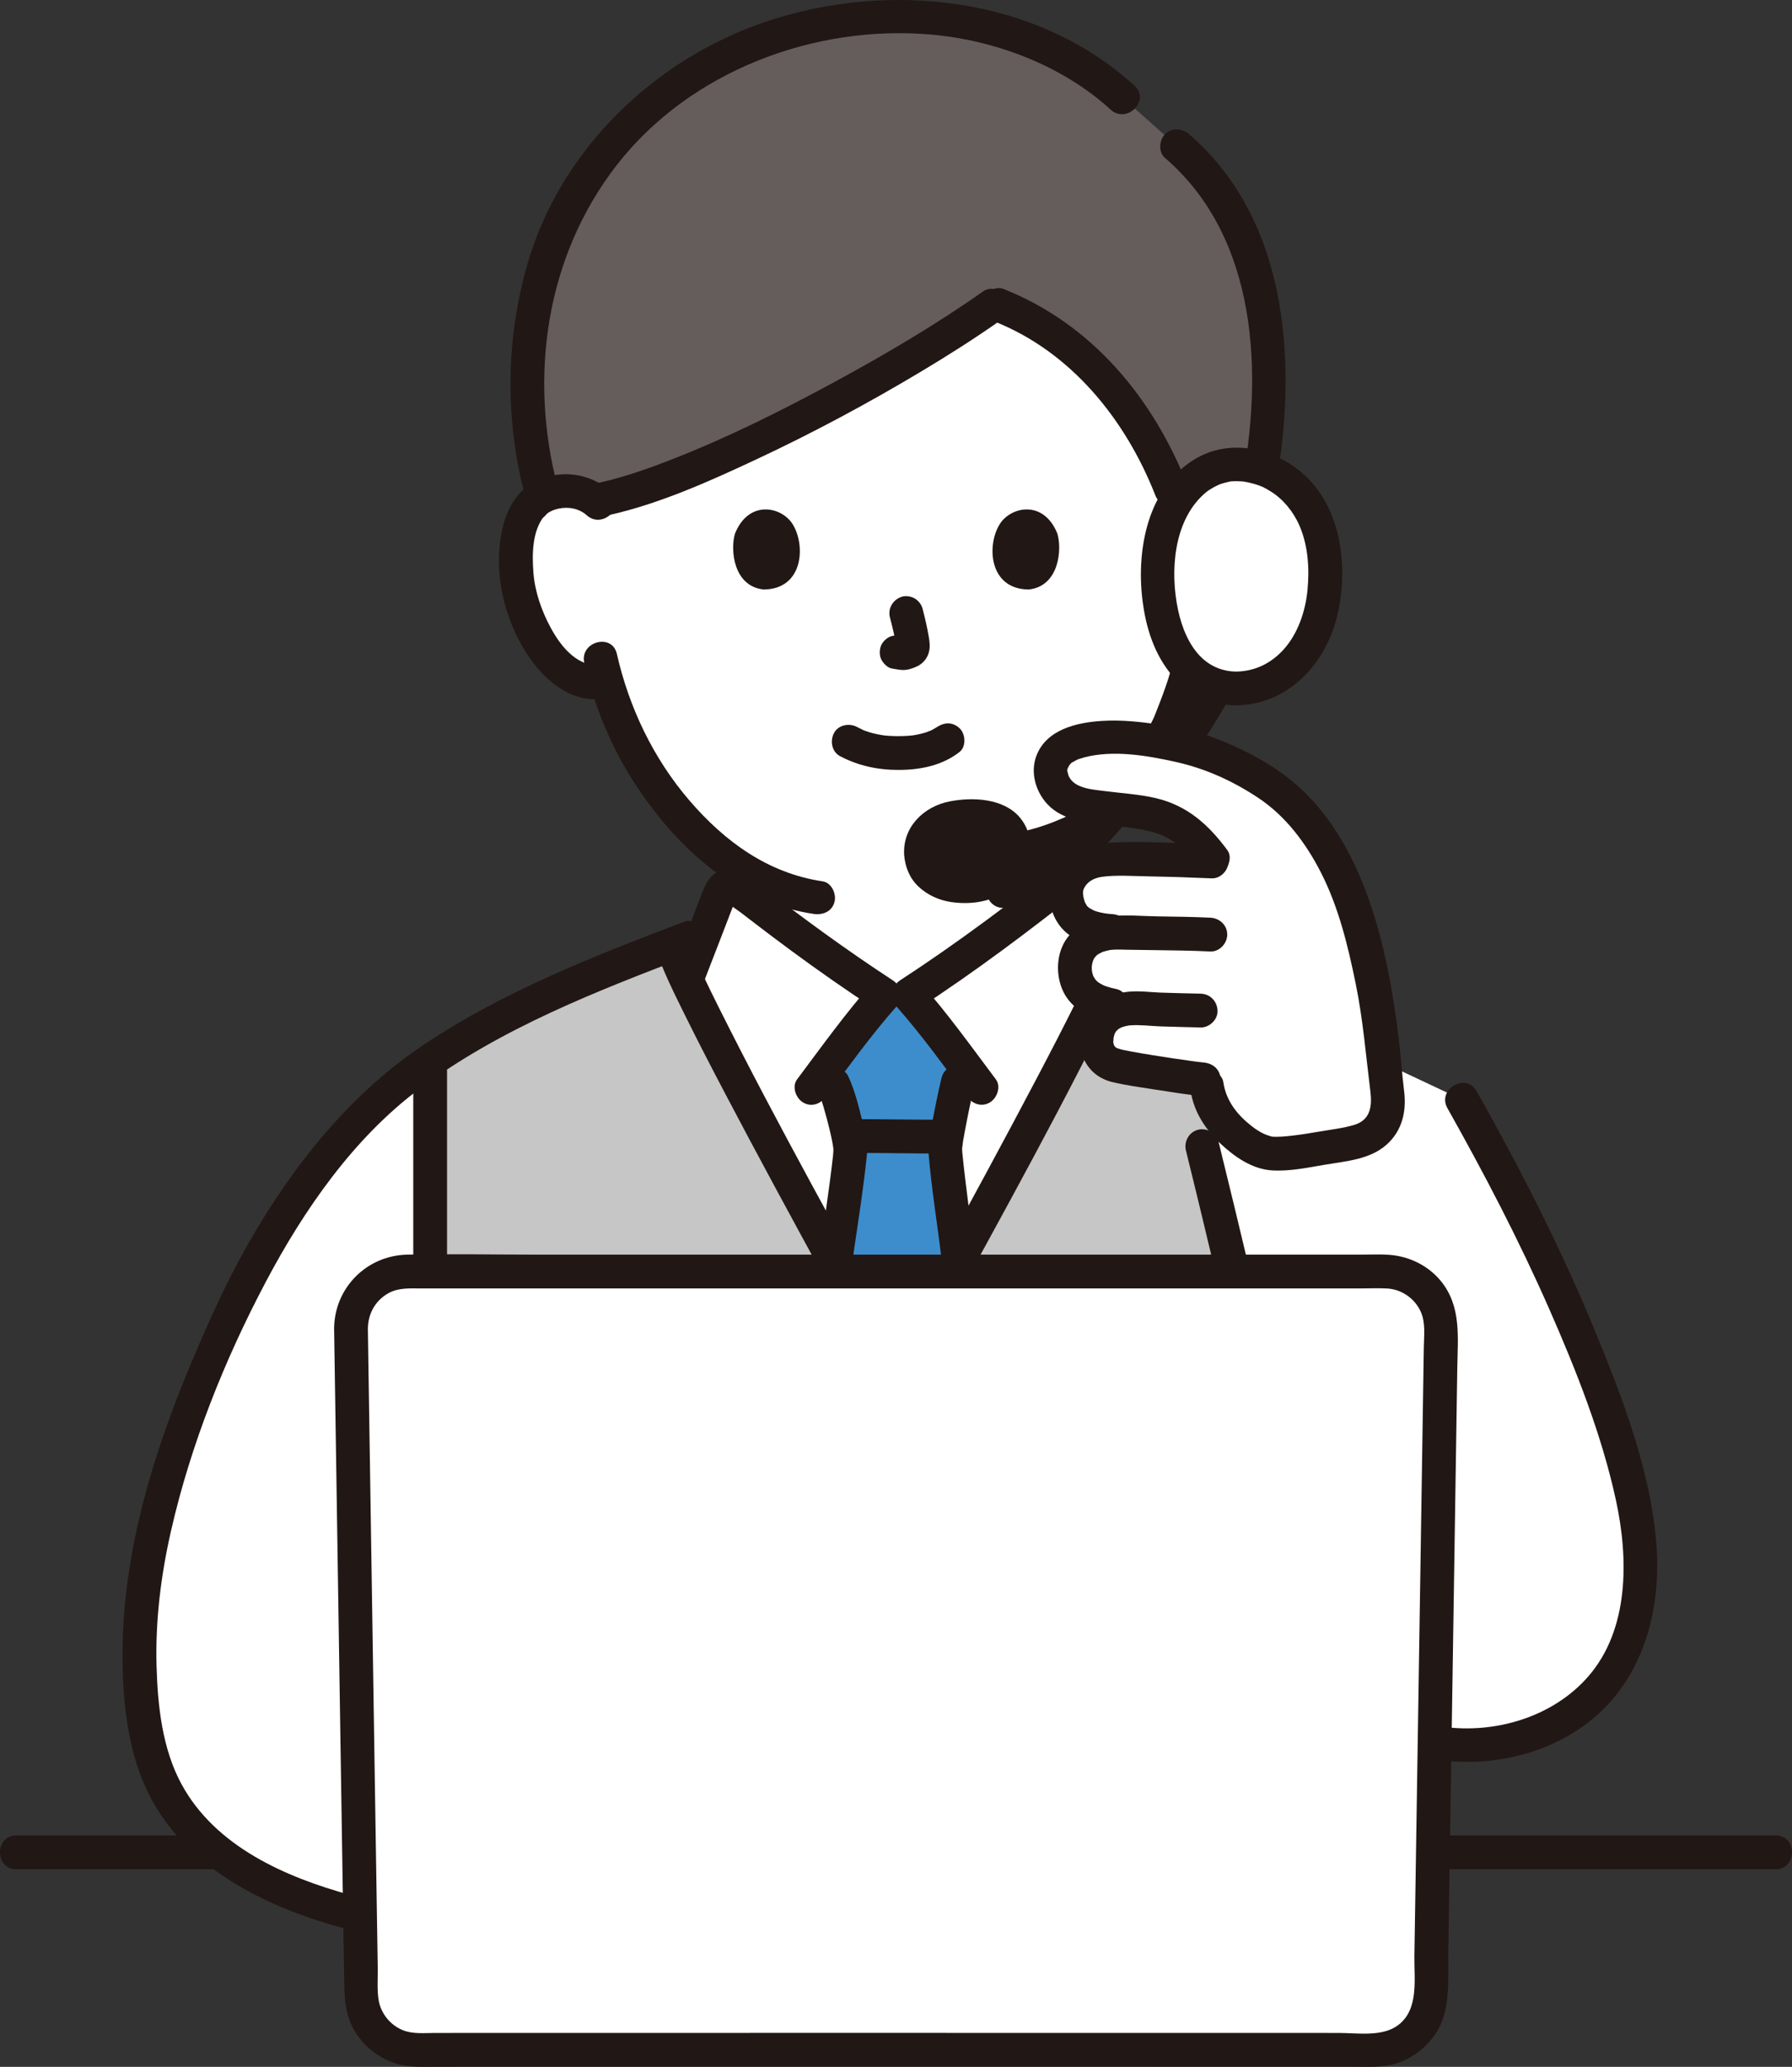
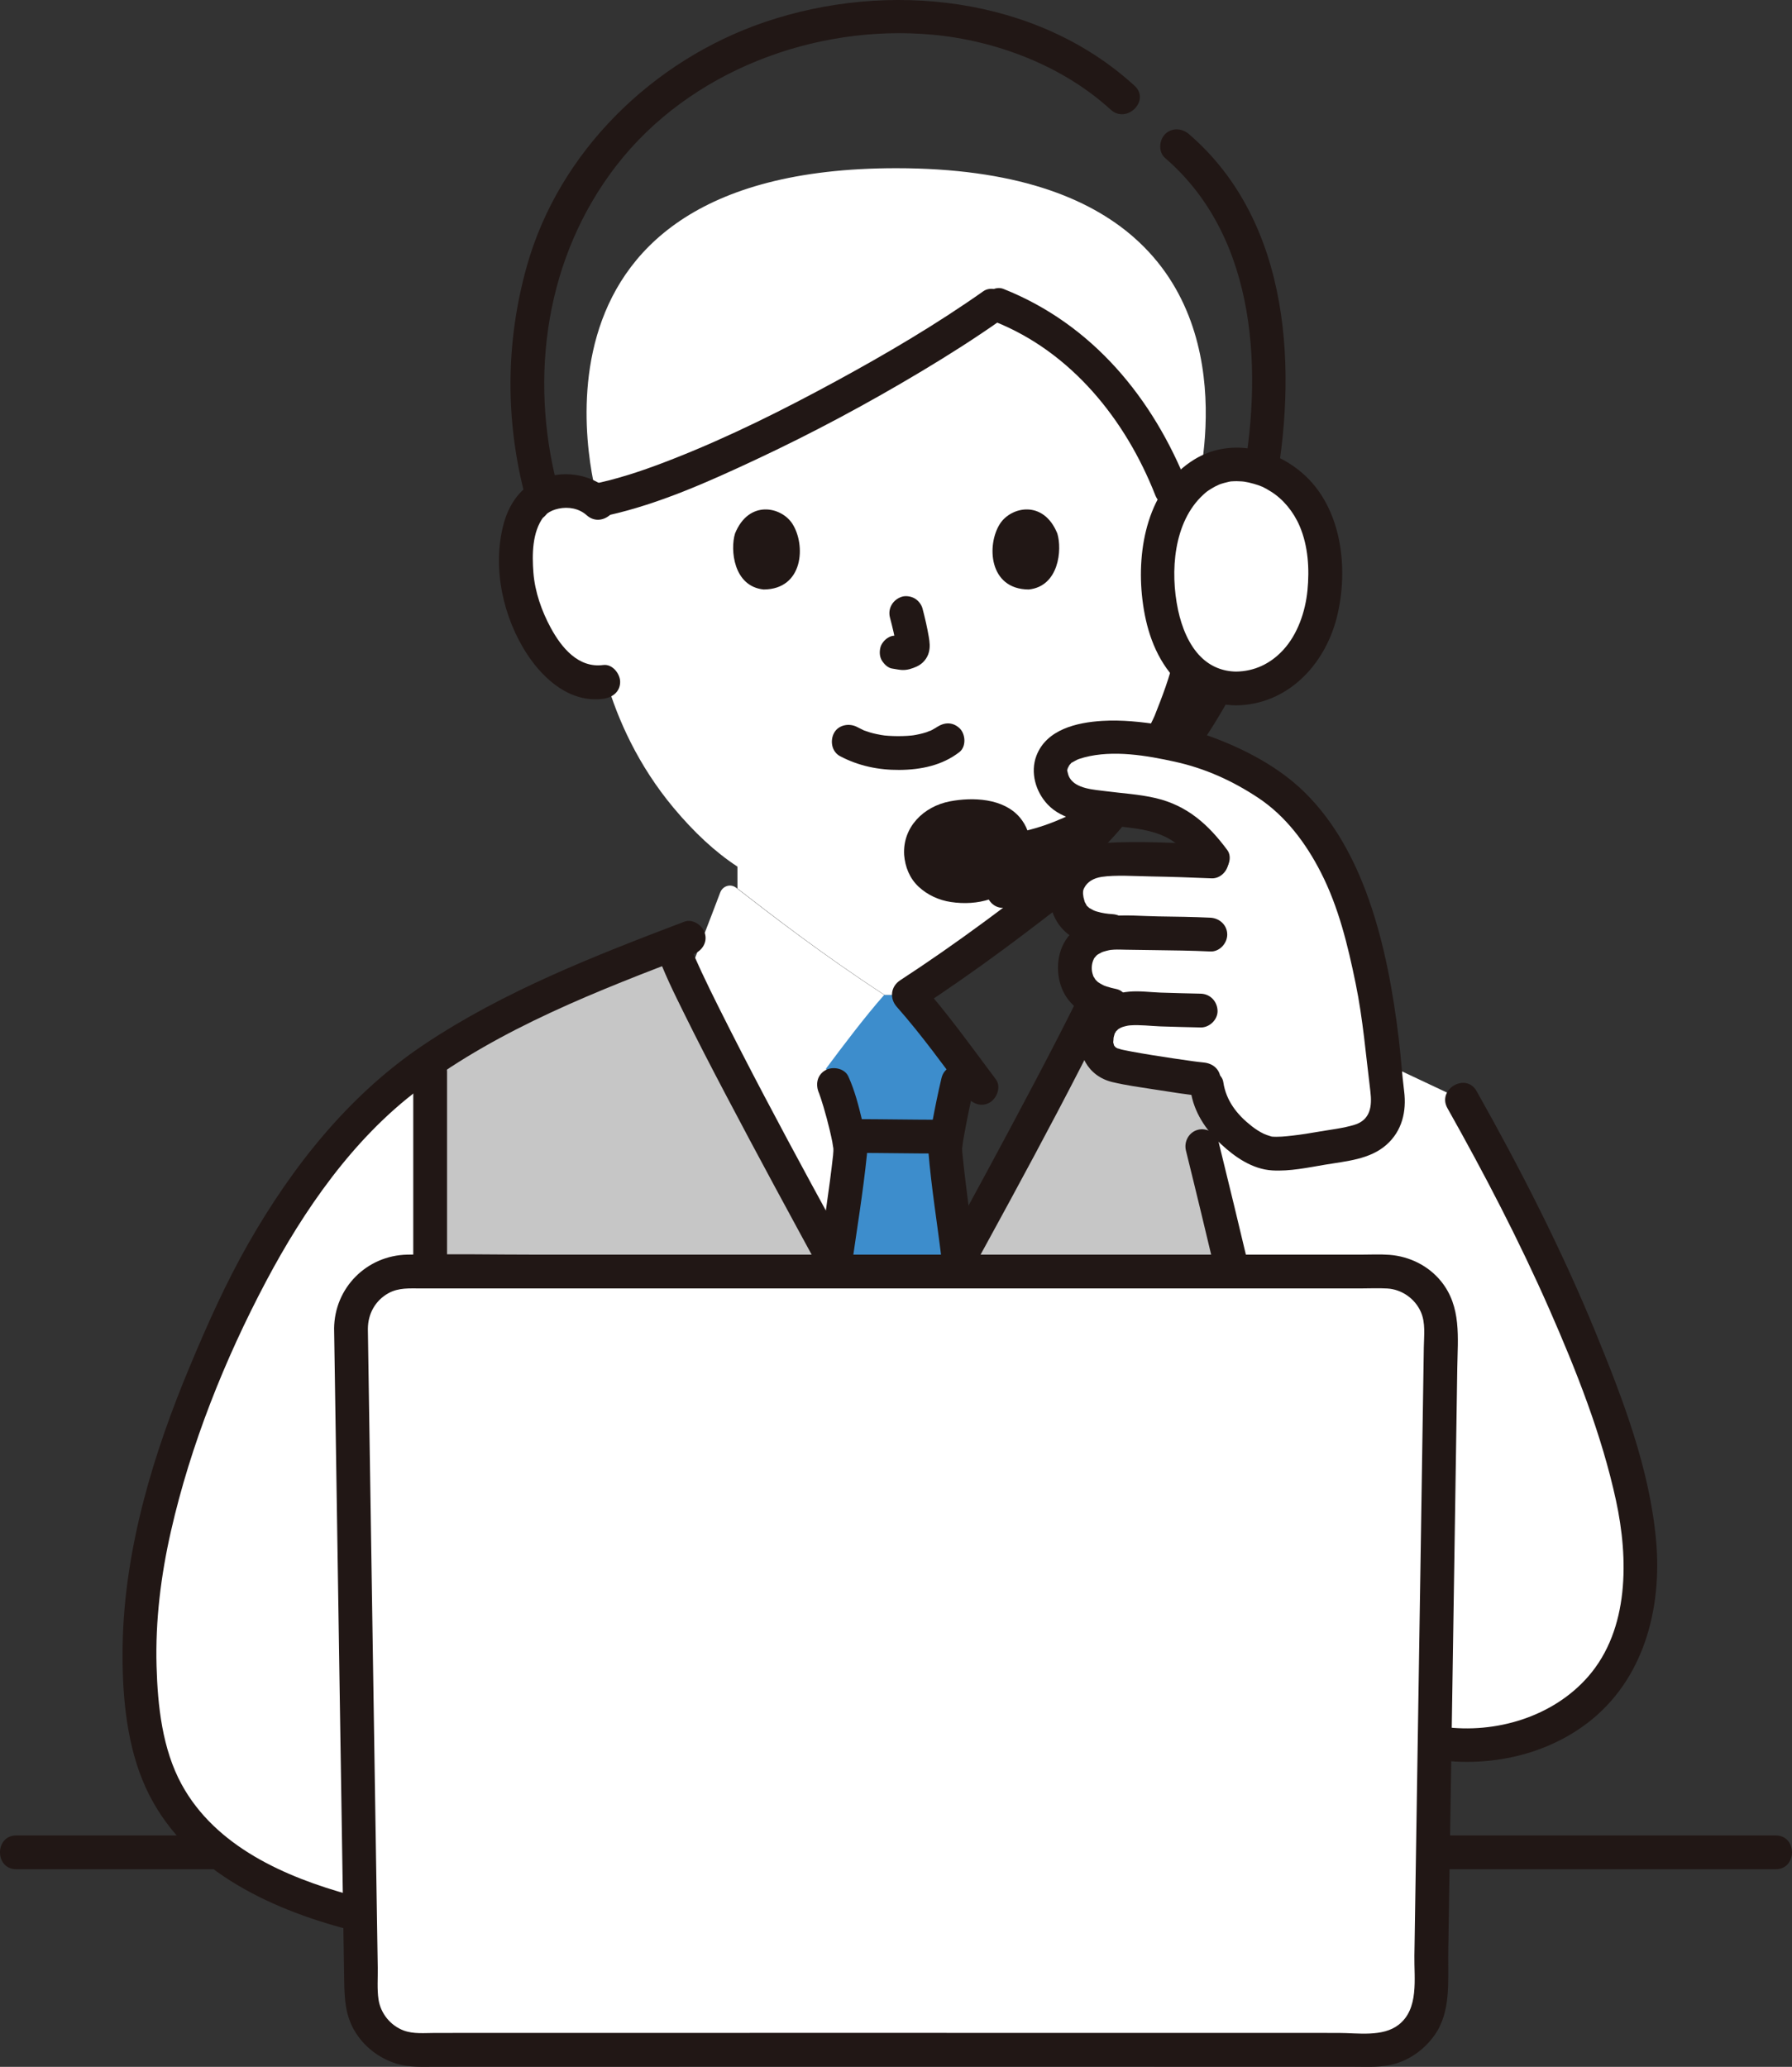
<svg xmlns="http://www.w3.org/2000/svg" id="b" width="254.637" height="293.625" viewBox="0 0 254.637 293.625">
  <rect x="0" y="0" width="254.637" height="293.625" fill="#333333" stroke="none" />
  <defs>
    <style>.d{fill:none;}.d,.e,.f,.g,.h,.i{stroke-width:0px;}.e{fill:#211715;}.f{fill:#645d5c;}.g{fill:#fff;}.h{fill:#3d8dcc;}.i{fill:#c6c6c6;}</style>
  </defs>
  <g id="c">
-     <path class="g" d="M126.615,193.93c-8.376-15.436-23.402-42.602-29.088-54.82h.07s3.701-9.531,4.739-12.307c.355-.949,1.476-1.298,2.265-.687,4.798,3.719,12.191,9.454,21.045,15.221h3.479c8.853-5.768,16.247-11.502,21.045-15.221.789-.612,1.911-.263,2.265.687.985,2.636,4.372,11.362,4.711,12.236-5.664,12.186-20.732,39.426-29.124,54.891" />
+     <path class="g" d="M126.615,193.93c-8.376-15.436-23.402-42.602-29.088-54.82h.07s3.701-9.531,4.739-12.307c.355-.949,1.476-1.298,2.265-.687,4.798,3.719,12.191,9.454,21.045,15.221h3.479" />
    <path class="e" d="M2.318,265.552c2.581,0,5.162,0,7.742,0,6.2,0,12.401,0,18.601,0,8.904,0,17.809,0,26.713,0,10.754,0,21.509,0,32.263,0,11.776,0,23.552,0,35.328,0,11.883,0,23.765,0,35.648,0,11.072,0,22.145,0,33.217,0,9.434,0,18.868,0,28.303,0,6.945,0,13.889,0,20.834,0,3.538,0,7.076,0,10.615,0,.245,0,.49,0,.735,0,3.089,0,3.094-4.8,0-4.8-2.585,0-5.17,0-7.755,0-6.204,0-12.407,0-18.611,0-8.907,0-17.814,0-26.721,0-10.756,0-21.512,0-32.268,0-11.777,0-23.554,0-35.33,0-11.882,0-23.765,0-35.647,0-11.071,0-22.142,0-33.213,0-9.432,0-18.864,0-28.296,0-6.941,0-13.883,0-20.824,0-3.534,0-7.068,0-10.602,0-.244,0-.488,0-.732,0-3.089,0-3.094,4.8,0,4.8h0Z" />
    <path class="g" d="M195.725,150.561c-10.923-7.186-23.995-12.085-36.635-16.497-.286.96-.515,1.709-.592,1.905-4.063,9.921-21.278,41.012-30.475,57.961h-1.408c-5.338-9.837-13.377-24.438-19.978-36.899-4.772-9.009-8.793-16.899-10.498-21.062-.08-.202-.361-.901-.715-1.781-12.603,4.828-25.625,10.193-36.513,18.049-10.416,7.515-19.702,21.027-25.141,32.5-9.084,19.164-17.367,41.936-12.52,63.353,3.052,13.485,15.255,19.984,27.885,23.434,0,0,85.347,0,130.083,0v-40.415c6.023,7.915,14.39,14.489,24.162,16.345,9.772,1.856,20.907-1.857,26.033-10.381,5.115-8.506,4.207-19.261,1.451-28.797-4.879-16.882-12.879-33.882-23.116-52.055" />
    <path class="i" d="M61.121,161.654c0-.084,0-.169,0-.253,0-3.533,0-7.124-.001-10.705,10.428-7.037,22.57-12.014,34.344-16.523.17.465.28.764.28.764.113.309.247.654.396,1.032.308.751.691,1.624,1.141,2.603,5.485,11.946,20.834,39.692,29.335,55.358h1.408c9.198-16.949,26.412-48.04,30.475-57.961.132-.335.252-.644.35-.927,0,0,.134-.354.328-.867,0,0,.009-.025.027-.072,4.502,1.572,9.057,3.207,13.55,4.985-.512,1.352-.893,2.825-1.258,4.96-.805,4.708-.696,10.212,1.826,14.711.242.431.572.966,1.021,1.487-1.736,1.276-3.505,2.578-3.505,2.578,1.518,6.124,3.009,12.361,4.385,18.134,0,0,0,8.26,0,16.389,0,2.592,0,5.171,0,7.464H61.123s0-20.357-.002-43.157Z" />
    <path class="e" d="M168.52,163.461c1.495,6.036,2.943,12.084,4.385,18.134.301,1.261,1.734,2.011,2.952,1.676,1.289-.354,1.978-1.687,1.676-2.952-1.442-6.049-2.89-12.097-4.385-18.134-.312-1.258-1.726-2.013-2.952-1.676-1.28.352-1.989,1.69-1.676,2.952h0Z" />
    <path class="h" d="M118.4,153.977c-.154-.321-.537-1.12-1.036-2.153,2.309-3.101,5.645-7.522,8.283-10.487h3.479c2.409,2.708,5.401,6.63,7.66,9.652-.4,1.628-.687,2.81-.687,2.81-.54,2.225-1.807,8.504-1.807,9.452,0,.319.848,6.907,1.873,15.389l.027.297c-3.007,5.522-5.844,10.709-8.169,14.993h-1.408c-2.263-4.169-5.01-9.195-7.929-14.551,1.237-8.771,2.166-15.418,2.155-15.963-.033-1.696-1.652-7.788-2.368-9.286,0,0-.026-.053-.073-.153Z" />
    <path class="g" d="M161.192,33.788c-6.56-5.793-17.113-9.893-33.848-9.893-57.026,0-42.28,47.608-42.28,47.608-1.365-1.312-3.204-1.805-4.778-1.749-3.425.121-4.882,1.973-5.51,3.061-1.872,3.247-1.793,9.229-.536,12.931.89,2.621,2.348,6.632,5.862,9.507,1.558,1.275,3.906,2.082,6.079,1.524,1.592,5.407,4.474,11.934,9.537,17.993,2.88,3.447,5.866,6.246,9.071,8.347.004,1.804.004,3.109.004,3.109,4.763,3.692,12.103,9.385,20.891,15.11h3.453c8.789-5.726,16.128-11.419,20.891-15.11v-3.189c8.618-6.082,15.178-17.507,16.468-21.007.488-1.016,1.286-3.11,1.932-5.246l.539.091c2.038.344,4.169-.436,5.618-1.621,3.514-2.876,4.972-6.886,5.862-9.507,1.257-3.702,1.336-9.684-.536-12.931-.627-1.088-2.084-2.94-5.51-3.061-1.574-.055-3.413.437-4.778,1.749,0,0,7.361-23.767-8.432-37.715Z" />
-     <path class="f" d="M78.19,35.394c2.44-6.454,7.452-15.056,15.292-21.274,9.115-7.23,19.931-11.265,33.392-11.756,11.8-.431,24.768,4.228,32.647,11.519l7.736,6.87c6.982,5.939,10.948,14.884,12.296,23.289,1.27,7.917.962,15.58-.464,23.666-1.428-.597-2.891-.87-4.239-.87-2.79,0-5.711,1.471-7.801,4.404-4.504-12.536-12.906-23.342-25.676-28.1-14.701,10.483-43.371,25.553-56.751,27.976-1.304-1.024-2.926-1.414-4.335-1.364-1.334.047-2.369.357-3.174.779-2.832-10.337-3.19-19.483-.113-31.432.287-1.116.684-2.365,1.191-3.707Z" />
    <path class="e" d="M161.218,12.186C147.243-.603,126.099-2.802,108.634,3.148c-15.878,5.409-29.24,18.402-33.798,34.751-2.995,10.745-3.05,21.756-.238,32.53.779,2.986,5.411,1.72,4.629-1.276-4.1-15.709-1.658-32.721,8.388-45.671,10.374-13.373,28.141-20.071,44.827-18.559,9.113.826,18.582,4.435,25.382,10.657,2.275,2.082,5.679-1.303,3.394-3.394h0Z" />
    <path class="e" d="M181.014,70.447c3.425-17.569,2.531-38.809-12.061-51.39-.981-.846-2.43-.964-3.394,0-.865.865-.986,2.544,0,3.394,13.259,11.433,13.938,30.759,10.826,46.72-.248,1.271.359,2.59,1.676,2.952,1.177.323,2.703-.398,2.952-1.676h0Z" />
    <path class="e" d="M86.439,73.2c7.243-1.621,14.202-4.746,20.897-7.875,8.074-3.774,15.953-7.992,23.598-12.572,3.818-2.287,7.581-4.672,11.221-7.235,1.058-.745,1.555-2.098.861-3.284-.612-1.047-2.219-1.611-3.284-.861-6.7,4.719-13.792,8.894-20.989,12.804-7.418,4.03-15.015,7.831-22.874,10.931-3.486,1.375-7.044,2.644-10.706,3.463-3.013.674-1.738,5.303,1.276,4.629h0Z" />
    <path class="e" d="M86.761,69.806c-2.881-2.584-6.987-3.149-10.498-1.519-2.534,1.176-4.047,3.632-4.731,6.257-1.605,6.157-.047,13.239,3.438,18.497,2.376,3.586,6.152,6.841,10.75,6.233,1.285-.17,2.4-.981,2.4-2.4,0-1.165-1.106-2.571-2.4-2.4-3.536.468-5.924-2.453-7.461-5.282-1.298-2.39-2.255-5.127-2.465-7.846-.197-2.558-.182-5.769,1.442-7.917-.354.469.674-.6.457-.436.516-.389,1.045-.596,1.677-.733,1.402-.303,2.915-.032,3.997.939,2.294,2.057,5.699-1.326,3.394-3.394h0Z" />
    <path class="e" d="M141.309,45.674c10.912,4.33,18.623,13.931,22.838,24.641.474,1.205,1.607,2.046,2.952,1.676,1.148-.316,2.154-1.739,1.676-2.952-4.896-12.438-13.554-22.98-26.191-27.994-1.205-.478-2.636.523-2.952,1.676-.375,1.365.467,2.472,1.676,2.952h0Z" />
    <path class="e" d="M119.37,107.425c2.625,1.386,5.452,1.973,8.421,1.954,3.056-.02,6.103-.638,8.546-2.541.995-.775.875-2.591,0-3.394-1.055-.969-2.332-.827-3.394,0,.741-.577.218-.172.027-.05-.166.107-.338.205-.513.297-.091.048-.184.09-.275.137-.191.098-.395.066.145-.053-.236.052-.476.183-.708.257-.647.208-1.31.347-1.98.452.362-.057.082-.013-.124.008-.194.019-.389.035-.584.048-.469.03-.938.042-1.408.039-.421-.003-.841-.017-1.26-.045-.193-.013-.385-.029-.577-.048-.072-.007-.775-.126-.214-.021-.624-.116-1.241-.229-1.85-.411-.259-.078-.512-.171-.768-.258-.592-.202.413.206-.122-.046-.317-.15-.63-.306-.94-.469-1.11-.586-2.66-.318-3.284.861-.586,1.109-.324,2.658.861,3.284h0Z" />
    <path class="e" d="M126.46,87.732c.362,1.379.709,2.78.916,4.192l-.086-.638c.025.194.035.384.016.579l.086-.638c-.014.09-.033.174-.064.26l.242-.573c-.027.061-.055.112-.092.167l.375-.486c-.043.052-.084.093-.137.135l.486-.375c-.106.068-.218.123-.332.176l.573-.242c-.183.076-.364.132-.56.163l.638-.086c-.177.021-.349.02-.525,0l.638.086c-.198-.028-.392-.076-.591-.102-.319-.1-.638-.114-.957-.043-.319.014-.617.109-.892.285-.498.291-.973.862-1.103,1.434-.14.614-.11,1.304.242,1.849.312.484.835,1.022,1.434,1.103.473.064.932.183,1.414.205.75.033,1.443-.199,2.111-.506.831-.382,1.482-1.144,1.703-2.038.188-.76.108-1.406-.02-2.168-.228-1.351-.54-2.689-.888-4.014-.152-.579-.588-1.133-1.103-1.434s-1.273-.429-1.849-.242c-1.25.404-2.018,1.651-1.676,2.952h0Z" />
    <path class="e" d="M104.445,75.792c-.7,2.275-.244,7.509,4.067,7.954,5.697-.034,6-6.362,4.082-9.337-1.57-2.436-6.187-3.449-8.149,1.383Z" />
    <path class="e" d="M150.242,75.792c.7,2.275.244,7.509-4.066,7.954-5.697-.034-6-6.362-4.083-9.337,1.57-2.436,6.187-3.449,8.149,1.383Z" />
    <path class="e" d="M171.321,73.2c1.086-.974,2.591-1.239,3.997-.939.591.126,1.076.314,1.564.657.096.067.142.107.386.343.039.038.5.588.183.168,1.624,2.147,1.639,5.359,1.442,7.917-.21,2.72-1.168,5.455-2.465,7.846-1.533,2.828-3.927,5.749-7.461,5.282-1.287-.17-2.4,1.225-2.4,2.4,0,1.438,1.109,2.229,2.4,2.4,7.543.998,12.215-7.375,13.983-13.493,1.539-5.327,1.536-13.583-3.646-17.007-3.502-2.314-8.33-1.702-11.378,1.032-2.304,2.067,1.099,5.452,3.394,3.394h0Z" />
    <path class="e" d="M166.913,93.042c-.631,3.061-1.837,6.094-2.86,8.685-.113.285.241-.501-.036.074-.07.145-.134.293-.203.438-.213.449-.437.893-.669,1.333-.521.99-1.079,1.96-1.66,2.916-3.047,5.007-6.764,9.737-11.318,13.46-2.472,2.021-5.251,3.612-8.335,4.327-3.008.698-1.735,5.327,1.276,4.629,6.47-1.5,11.86-6.215,16.083-11.131,3.495-4.069,6.753-8.641,8.97-13.55.155-.343.301-.69.444-1.037.042-.101.25-.599.108-.272-.159.368.048-.096.085-.18.136-.308.266-.619.394-.93.154-.375.303-.751.447-1.13.781-2.068,1.456-4.191,1.903-6.357.261-1.268-.369-2.593-1.676-2.952-1.188-.326-2.689.401-2.952,1.676h0Z" />
-     <path class="e" d="M83.025,94.168c1.415,6.235,3.944,12.284,7.486,17.613,3.834,5.767,8.867,11.167,14.961,14.573,3.146,1.759,6.585,2.953,10.149,3.482,1.281.19,2.58-.32,2.952-1.676.311-1.131-.386-2.761-1.676-2.952-7.763-1.152-13.895-5.633-18.923-11.474-5.127-5.957-8.586-13.197-10.321-20.841-.683-3.011-5.312-1.737-4.629,1.276h0Z" />
    <path class="e" d="M133.774,159.077c-4.176-.002-8.352-.087-12.528-.089-1.255,0-2.458,1.104-2.4,2.4s1.055,2.399,2.4,2.4c4.176.002,8.352.087,12.528.089,1.255,0,2.458-1.104,2.4-2.4s-1.055-2.4-2.4-2.4h0Z" />
    <path class="e" d="M138.564,178.64c-.601-4.974-1.328-9.945-1.828-14.93-.032-.32-.024-.588-.007-.909-.041.741.079-.456.113-.655.084-.49.173-.979.265-1.467.392-2.088.809-4.175,1.305-6.242.72-3.002-3.907-4.283-4.629-1.276-.495,2.066-.912,4.154-1.305,6.242-.254,1.35-.667,2.823-.555,4.202.406,5.02,1.235,10.036,1.84,15.035.156,1.287.992,2.4,2.4,2.4,1.176,0,2.557-1.104,2.4-2.4h0Z" />
    <path class="e" d="M116.4,155.341c.208.455-.197-.562.011.042.072.208.149.415.219.624.141.421.272.846.398,1.271.32,1.08.61,2.169.871,3.265.133.559.26,1.121.37,1.685.038.194.184,1.256.135.708.037.415.018.775-.027,1.188-.537,4.849-1.335,9.863-2.043,14.88-.181,1.282.313,2.578,1.676,2.952,1.124.309,2.77-.385,2.952-1.676.764-5.416,1.671-10.841,2.229-16.284.161-1.569-.303-3.213-.664-4.729-.511-2.145-1.063-4.337-1.983-6.349-.539-1.179-2.245-1.469-3.284-.861-1.211.708-1.402,2.1-.861,3.284h0Z" />
-     <path class="e" d="M99.912,139.747c.696-1.792,1.39-3.585,2.083-5.378.541-1.4,1.081-2.801,1.619-4.203.223-.581.446-1.163.667-1.745.082-.215.224-.465.262-.692.117-.283.06-.207-.171.23-.408.325-.822.335-1.24.029-.04.15,2.049,1.586,2.178,1.685.715.552,1.431,1.103,2.149,1.651,1.635,1.249,3.278,2.486,4.934,3.706,3.938,2.902,7.947,5.704,12.043,8.379l-.486-3.769c-3.838,4.34-7.216,9.07-10.688,13.702-.778,1.038-.167,2.682.861,3.284,1.227.718,2.504.179,3.284-.861,3.228-4.306,6.369-8.695,9.937-12.73,1.056-1.195.863-2.889-.486-3.769-6.531-4.265-12.825-8.871-18.998-13.637-1.248-.964-2.442-2.18-4.117-2.216-2.048-.044-3.229,1.483-3.889,3.202-.847,2.204-1.688,4.411-2.539,6.613-.676,1.749-1.353,3.497-2.032,5.245-.469,1.209.517,2.634,1.676,2.952,1.357.373,2.481-.463,2.952-1.676h0Z" />
    <path class="e" d="M159.488,138.471c-1.452-3.74-2.906-7.479-4.332-11.229-.514-1.352-.978-2.662-2.341-3.391-2.015-1.077-3.703.072-5.273,1.287-2.563,1.985-5.142,3.948-7.753,5.87-3.884,2.858-7.838,5.619-11.876,8.256-1.349.881-1.542,2.575-.486,3.769,3.569,4.036,6.709,8.424,9.937,12.73.776,1.035,2.074,1.568,3.284.861,1.02-.597,1.643-2.24.861-3.284-3.472-4.631-6.85-9.361-10.688-13.702l-.486,3.769c4.096-2.675,8.105-5.477,12.043-8.379,1.656-1.22,3.3-2.457,4.934-3.706.718-.548,1.434-1.099,2.149-1.651.128-.099,2.217-1.534,2.178-1.685-.418.306-.832.296-1.24-.029-.23-.437-.287-.513-.171-.23.038.227.18.477.262.692.221.582.444,1.164.667,1.745.538,1.402,1.078,2.803,1.619,4.203.693,1.793,1.387,3.586,2.083,5.378.469,1.208,1.612,2.045,2.952,1.676,1.153-.317,2.148-1.737,1.676-2.952h0Z" />
    <path class="e" d="M130.094,195.141c8.982-16.549,18.255-32.97,26.664-49.822,1.682-3.371,3.45-6.787,4.665-10.362.996-2.931-3.638-4.189-4.629-1.276-.197.58-.427,1.145-.641,1.719-.168.45.165-.364-.135.318-.276.628-.555,1.255-.843,1.878-.695,1.504-1.419,2.995-2.154,4.48-1.851,3.737-3.773,7.439-5.715,11.13-4.647,8.836-9.419,17.605-14.197,26.371-2.388,4.38-4.781,8.757-7.16,13.141-1.474,2.716,2.669,5.141,4.145,2.423h0Z" />
    <path class="e" d="M128.687,192.718c-8.919-16.433-18.115-32.741-26.485-49.464-.861-1.72-1.71-3.447-2.524-5.19-.326-.699-.647-1.401-.957-2.108-.046-.105-.091-.211-.137-.316-.228-.521-.017-.034-.043-.098-.245-.616-.486-1.233-.699-1.861-.988-2.909-5.626-1.66-4.629,1.276,1.063,3.129,2.573,6.125,4.031,9.084,1.87,3.795,3.819,7.55,5.787,11.295,4.668,8.884,9.465,17.7,14.268,26.512,2.415,4.43,4.836,8.857,7.242,13.292,1.474,2.716,5.62.296,4.145-2.423h0Z" />
    <path class="e" d="M63.523,204.811v-52.574c0-3.089-4.8-3.094-4.8,0v52.574c0,3.089,4.8,3.094,4.8,0h0Z" />
    <path class="e" d="M49.774,269.209c-9.262-2.551-19.132-6.869-23.96-15.699-2.751-5.032-3.408-11.162-3.568-16.806-.183-6.462.615-12.893,2.048-19.187,2.794-12.272,7.626-24.364,13.511-35.477,5.37-10.141,12.428-20.343,21.712-27.286,11.644-8.709,25.5-14.053,38.98-19.18,1.211-.461,2.043-1.618,1.676-2.952-.319-1.16-1.734-2.139-2.952-1.676-12.732,4.842-25.622,9.859-37.002,17.47-10.591,7.084-18.665,17.266-24.938,28.256-3.153,5.525-5.757,11.358-8.215,17.22-2.632,6.278-4.948,12.703-6.658,19.297-1.728,6.662-2.854,13.539-2.979,20.429-.115,6.357.396,13.298,2.806,19.245,4.778,11.789,16.628,17.773,28.261,20.977,2.982.821,4.255-3.808,1.276-4.629h0Z" />
    <path class="e" d="M196.936,148.488c-12.116-7.925-25.924-12.829-39.522-17.544-2.925-1.014-4.181,3.621-1.276,4.629,13.226,4.586,26.589,9.351,38.375,17.06,2.593,1.696,5-2.458,2.423-4.145h0Z" />
    <path class="e" d="M205.676,157.433c5.235,9.306,10.182,18.785,14.48,28.563,3.827,8.707,7.448,17.838,9.468,27.157,1.783,8.224,1.923,18.3-3.955,25.03-5.011,5.739-13.173,8.153-20.612,7.132-9.648-1.325-17.989-7.88-23.767-15.418-.787-1.027-2.066-1.573-3.284-.861-1.011.591-1.654,2.248-.861,3.284,5.886,7.679,13.641,14.244,23.121,16.87,8.496,2.353,18.203.997,25.298-4.406,7.989-6.084,10.62-16.197,9.766-25.864-.903-10.229-4.748-20.237-8.617-29.667-4.837-11.79-10.647-23.143-16.892-34.243-1.515-2.692-5.663-.276-4.145,2.423h0Z" />
    <path class="g" d="M175.648,97.808c-6.331,0-11.129-5.88-11.129-16.275s5.798-15.575,11.132-15.575c5.425,0,12.646,4.278,12.646,15.575,0,9.825-5.586,16.275-12.649,16.275Z" />
    <path class="e" d="M175.648,95.408c-1.873-.024-3.622-.7-5.03-2.105-1.674-1.67-2.694-4.172-3.221-6.654-1.156-5.442-.644-12.503,3.592-16.374.436-.399.488-.444,1.032-.787.242-.153.49-.294.744-.426.104-.054.735-.328.406-.199.471-.184.954-.303,1.443-.42.11-.026.224-.044.335-.062-.105.016-.441.032.033.004.257-.015.512-.028.77-.026.239.002.477.016.715.031.175.011.621.076.197.01.503.077,1.001.188,1.49.33,1.035.3,1.424.465,2.491,1.136,1.666,1.047,3.152,2.806,4.038,4.888,1.207,2.833,1.402,6.095,1.102,9.131-.298,3.018-1.391,6.217-3.442,8.447-1.83,1.989-4.125,3.043-6.695,3.076-3.086.039-3.095,4.839,0,4.8,7.26-.091,12.566-5.686,14.291-12.435,1.769-6.921.764-15.786-4.989-20.655-4.216-3.568-10.353-4.845-15.246-1.841-6.597,4.051-8.228,12.695-7.378,19.845.474,3.994,1.682,7.911,4.359,10.995,2.261,2.604,5.533,4.047,8.963,4.09,3.09.039,3.092-4.761,0-4.8Z" />
    <path class="e" d="M130.874,121.435c-.223-3.182,2.205-5.317,6.511-5.469,4.336-.152,6.533,1.576,6.663,4.077.132,2.522-1.877,5.572-6.216,5.857-3.917.257-6.778-1.61-6.959-4.465Z" />
    <path class="e" d="M170.622,96.596c-3.399,6.14-7.412,12.163-13.33,16.141-3.132,2.106-6.549,3.866-10.18,4.925-3.75,1.093-7.517,1.484-11.408,1.629-3.079.115-3.094,4.916,0,4.8,4.22-.158,8.401-.573,12.474-1.739s8.014-3.102,11.538-5.47c6.626-4.454,11.233-10.964,15.052-17.863,1.497-2.705-2.647-5.129-4.145-2.423h0Z" />
    <path class="e" d="M133.274,121.435c-.015-.255-.003-.506-.002-.761.002-.522-.135.559-.012.062.023-.092.038-.185.061-.277.035-.136.082-.266.123-.4.081-.266.135,0-.083.191.104-.091.378-.581.422-.706-.129.368-.283.33-.112.163.101-.099.193-.206.297-.302.005-.005.21-.16.216-.189-.044.212-.406.285-.01.026.217-.142.447-.256.675-.379.239-.129.046-.135-.127.047.087-.092.349-.129.477-.171.283-.091.571-.166.862-.227.185-.039.37-.069.556-.101-.087.015-.516.048-.054.012.774-.061,1.548-.089,2.323-.028.132.01.262.025.393.037-.62-.059-.015.004.102.026.282.055.562.122.836.207.103.032.204.072.307.103.519.158-.465-.257-.006-.003.225.124.449.286.678.396.26.125-.409-.42-.115-.085.056.063.13.118.191.179.026.026.269.253.257.284-.069.179-.311-.52-.153-.182.047.101.123.231.187.321.204.287-.282-.16-.089-.235.053-.02.168.684.202.724-.19-.223-.038-.574-.032-.189.002.105.011.21.01.315,0,.084-.008.168-.008.252,0,.56-.04-.151.028-.128.029.01-.142.613-.15.64-.026.086-.058.169-.085.255-.132.429.282-.509,0-.008-.104.184-.198.371-.314.549-.244.375-.198.045.035-.019-.034.009-.155.183-.191.224-.17.189-.358.354-.542.528-.386.367.451-.274-.013.008-.139.085-.271.179-.412.261-.121.07-.247.13-.369.198-.428.239-.025-.06.019.004-.006-.009-.831.27-.871.28-.124.032-.249.06-.374.086-.099.02-.739.092-.156.039-.38.035-.759.06-1.141.06-.329,0-.761.042-1.079-.059.576.184.038-.001-.099-.029-.176-.035-.351-.076-.524-.123-.14-.038-.279-.08-.416-.127-.081-.027-.162-.055-.241-.085-.247-.097-.209-.081.113.048-.136.053-.645-.358-.766-.429-.417-.244.093-.038.054.056.006-.014-.288-.257-.333-.302-.041-.041-.25-.323-.297-.326.134.009.315.464.037.015-.059-.095-.104-.23-.176-.314-.081-.164-.05-.083.093.245-.036-.09-.068-.181-.098-.273-.03-.093-.056-.187-.079-.282-.162-.668.01.337-.026-.102-.1-1.248-1.032-2.461-2.4-2.4-1.214.054-2.508,1.06-2.4,2.4.139,1.723.775,3.335,2.059,4.536,1.252,1.172,2.891,1.918,4.582,2.171,3.777.567,7.686-.419,9.994-3.63,1.804-2.509,1.807-6.056-.225-8.417-2.331-2.707-6.677-2.872-9.916-2.25-3.71.713-6.717,3.647-6.492,7.589.071,1.251,1.053,2.46,2.4,2.4,1.239-.056,2.476-1.058,2.4-2.4Z" />
    <path class="g" d="M49.876,188.759c.309,20.541,1.141,74.312,1.464,94.589.07,4.37,3.629,7.867,7.999,7.865,26.143-.013,109.815-.013,135.957,0,4.37.002,7.93-3.495,7.999-7.865.324-20.277,1.155-74.049,1.464-94.59.067-4.466-3.529-8.116-7.995-8.116-26.788-.002-112.128,0-138.897,0-4.466,0-8.06,3.651-7.993,8.117Z" />
    <path class="e" d="M47.476,188.759c.27,17.918.547,35.835.825,53.753.146,9.436.293,18.871.441,28.307.056,3.586.113,7.172.17,10.758.038,2.384.178,4.645,1.382,6.779,1.308,2.319,3.549,4.068,6.092,4.833,1.765.531,3.624.424,5.443.423,1.389,0,2.779-.001,4.168-.002,3.406-.001,6.811-.002,10.217-.003,8.508-.002,17.016-.003,25.525-.004,19.091-.002,38.183-.001,57.274,0,8.07,0,16.141.002,24.211.004,3.077,0,6.154.002,9.23.003,1.608,0,3.242.091,4.831-.197,2.648-.48,4.981-2.078,6.535-4.25,2.427-3.391,1.909-7.845,1.972-11.801.064-4.042.127-8.084.19-12.126.154-9.867.308-19.735.46-29.602.151-9.79.302-19.581.452-29.371.061-3.978.122-7.956.182-11.934.065-4.291.605-8.679-2.274-12.264-1.798-2.239-4.492-3.572-7.34-3.794-1.352-.105-2.735-.03-4.091-.03-3.124,0-6.248,0-9.371,0-8.107,0-16.215,0-24.322,0-19.124,0-38.248,0-57.371,0-8.61,0-17.219,0-25.829,0-6.198,0-12.412-.127-18.609,0-5.778.119-10.355,4.728-10.393,10.517-.02,3.089,4.78,3.093,4.8,0,.014-2.117,1.053-4.002,2.922-5.041,1.445-.804,3.05-.675,4.644-.675,2.912,0,5.823,0,8.735,0,7.598,0,15.196,0,22.794,0,18.633,0,37.266,0,55.899,0,15.337,0,30.674,0,46.011,0,1.272,0,2.565-.065,3.835.008,2.062.118,3.937,1.427,4.777,3.316.696,1.565.453,3.362.427,5.03-.026,1.709-.052,3.417-.078,5.126-.133,8.713-.266,17.426-.401,26.139-.283,18.391-.568,36.783-.859,55.174-.052,3.269.672,7.554-2.245,9.818-2.27,1.762-5.803,1.159-8.515,1.158-7.02-.003-14.039-.004-21.059-.005-18.242-.003-36.484-.003-54.726-.003-16.147,0-32.295.002-48.442.007-1.389,0-2.779,0-4.168.002-1.482,0-3.068.178-4.479-.353-1.869-.703-3.261-2.423-3.561-4.401-.22-1.453-.086-3.041-.11-4.511-.13-8.208-.258-16.417-.386-24.625-.294-18.87-.586-37.74-.873-56.611-.049-3.184-.097-6.368-.145-9.552-.046-3.086-4.847-3.095-4.8,0Z" />
    <path class="d" d="M64.904,277.806c12.136-.077,37.363.001,62.414.087,25.051-.086,48.653-.164,60.789-.087" />
-     <path class="d" d="M120.348,231.507c-.005,2.459-.009,6.243.01,8.849.009,1.241,1.02,2.237,2.261,2.233,2.585-.009,6.814-.009,9.399,0,1.241.004,2.252-.992,2.261-2.233.018-2.606.015-6.39.01-8.849-.003-1.242-1.007-2.243-2.249-2.243-2.601,0-6.842,0-9.443,0-1.242,0-2.246,1.001-2.249,2.243Z" />
    <path class="g" d="M149.287,109.651c.08,1.645,1.201,3.294,2.659,3.96,2.711,1.239,7.547,1.305,10.533,1.855,5.149.948,7.242,2.902,10.156,6.936-4.641-.21-13.115-.475-16.155-.218-2.853.241-5.371,2.483-4.939,5.345.304,2.017,1.2,4.452,6.552,4.741,0,0,3.351.181,6.702.362l-5.775-.128c-3.01-.067-6.173,1.187-6.263,4.801-.096,3.817,2.81,5.025,5.233,5.515l2.336.472c-1.835.189-3.701.974-4.319,3.129-.636,2.218.128,4.36,2.55,4.956,2.529.622,13.847,2.277,12.89,1.953.041,3.312,1.756,5.732,4.031,7.765,1.349,1.206,2.922,2.329,4.767,2.714,1.73.361,7.185-.543,12.488-1.609,2.906-.584,4.876-3.303,4.509-6.245-.26-2.08-.444-3.558-.444-3.558-.36-6.298-1.555-12.402-2.994-18.471-1.465-6.179-4.037-12.381-7.76-17.045-4.013-5.027-7.876-6.987-13.782-9.582-2.924-1.285-9.01-2.378-12.858-2.511-8.329-.288-9.833,2.482-10.079,4.142-.035.238-.046.48-.034.721Z" />
    <path class="e" d="M169.198,155.007c.436,2.958,2.136,5.514,4.293,7.522,2.006,1.867,4.473,3.576,7.293,3.745,2.485.149,5.083-.403,7.52-.815,2.992-.505,6.335-.734,8.705-2.826,2.228-1.967,2.87-4.75,2.515-7.593-.31-2.481-.463-4.971-.762-7.453-.797-6.621-2.023-13.436-4.237-19.742-1.969-5.609-4.829-11.026-9.092-15.237-3.664-3.619-8.488-6.146-13.286-7.924-2.312-.857-4.785-1.335-7.215-1.711-2.742-.425-5.52-.726-8.297-.56-3.596.214-7.94,1.198-9.367,4.958-.894,2.356-.113,5.081,1.575,6.888,2.165,2.318,5.682,2.629,8.65,2.985,2.583.31,5.318.431,7.733,1.469,2.137.918,3.625,2.586,5.017,4.462.771,1.039,2.078,1.566,3.284.861,1.025-.599,1.638-2.237.861-3.284-2.676-3.606-5.668-6.309-10.148-7.366-2.34-.552-4.753-.677-7.131-.989-1.629-.214-4.23-.323-5.134-1.926-.157-.279-.217-.521-.289-.836-.156-.679-.026-.211-.026-.21.014-.084.034-.167.055-.249.036-.143.103-.278.137-.42-.164.681-.01.136.141-.14-.123.224-.163.202.141-.118.42-.442-.227.045.249-.198.266-.136.513-.303.787-.428-.406.184.066-.021.171-.053.245-.076.488-.156.737-.222,4.101-1.083,8.868-.27,12.934.632,4.193.929,8.077,2.66,11.777,5.115,3.904,2.59,6.77,6.434,8.885,10.563,2.541,4.962,3.844,10.376,4.959,15.805,1.045,5.087,1.451,10.192,2.092,15.33.261,2.094.024,4.068-2.288,4.764-1.588.478-3.331.668-4.964.95-1.271.22-2.546.432-3.828.574-1.004.111-2.048.233-3.058.13.23.023.623.17-.096-.059-.316-.1-.612-.189-.91-.33-.619-.292-1.211-.687-1.747-1.107-2.062-1.618-3.617-3.597-4.005-6.232-.189-1.283-1.812-1.99-2.952-1.676-1.376.378-1.866,1.665-1.676,2.952h0Z" />
    <path class="e" d="M171.052,150.945c-.263-.026-.525-.056-.788-.088-.181-.022-.362-.045-.544-.069-.089-.011-.177-.024-.266-.035-.427-.055.454.063.14.019-.977-.137-1.954-.275-2.93-.421-1.971-.296-3.943-.603-5.903-.967-.344-.064-.688-.129-1.03-.202-.126-.027-.253-.053-.378-.083-.168-.04-.813-.28-.395-.078-.119-.057-.231-.132-.35-.187-.141-.066-.276-.274.027.042-.083-.086-.177-.171-.262-.254-.304-.298.008-.017.047.062-.044-.087-.116-.225-.176-.309.24.334.084.269.041.077-.025-.113-.06-.238-.092-.351-.14-.485-.038.375,0-.102.014-.175.095-.852-.012-.339.064-.306.15-.597.235-.898.089-.311-.212.255-.003.033.072-.076.154-.224.191-.322.103-.266-.279.202-.045.056.117-.073.291-.259.377-.368.183-.231-.342.166-.069.064.101-.038.203-.121.297-.178.071-.043.397-.238.104-.068-.322.187.146-.049.201-.067.222-.073.449-.132.677-.181.115-.024.231-.04.345-.064-.376.079-.258.028.056.003,1.446-.114,2.921.089,4.367.143,1.898.072,3.797.102,5.696.151,1.256.032,2.457-1.127,2.4-2.4-.059-1.328-1.054-2.366-2.4-2.4-1.899-.049-3.798-.079-5.696-.151-1.474-.056-2.98-.267-4.453-.136-3.182.283-6.17,1.952-6.87,5.306-.714,3.42.964,6.706,4.486,7.544,1.95.464,3.959.734,5.938,1.042,2.336.363,4.683.746,7.036.975,1.253.122,2.454-1.191,2.4-2.4-.063-1.405-1.057-2.269-2.4-2.4h0Z" />
    <path class="e" d="M158.626,140.505c-.461-.096-.919-.208-1.367-.356-.131-.043-.261-.089-.39-.138q.252.113,0-.003c-.185-.096-.371-.186-.551-.294-.119-.071-.235-.146-.349-.226.207.169.206.164-.003-.013-.148-.15-.303-.289-.439-.452.309.372-.112-.226-.164-.326-.073-.149-.069-.132.012.049-.055-.151-.102-.305-.141-.461-.206-.74-.097-1.669.365-2.341-.227.33.123-.101.197-.184.21-.181.218-.195.023-.042.09-.064.182-.125.277-.181.082-.045.755-.381.331-.204.247-.103.508-.178.766-.246.264-.069.533-.128.803-.166-.463.064.212-.004.307-.009.562-.028,1.126,0,1.689.01,1.327.024,2.655.039,3.982.057,2.671.036,5.344.065,8.012.193,1.296.062,2.4-1.148,2.4-2.4,0-1.352-1.1-2.338-2.4-2.4-2.465-.118-4.935-.15-7.402-.184-2.298-.032-4.705-.276-6.991-.014-2.457.282-4.827,1.281-6.199,3.442-1.412,2.225-1.383,5.439-.07,7.699,1.267,2.179,3.643,3.32,6.025,3.818,1.268.265,2.594-.371,2.952-1.676.327-1.191-.402-2.686-1.676-2.952h0Z" />
    <path class="e" d="M158.092,129.869c-.752-.049-1.446-.14-2.172-.354-.538-.159-.478-.16-1.113-.509-.226-.159-.22-.149.018.028-.093-.079-.182-.161-.268-.247-.45-.447-.02.127-.159-.177-.075-.164-.184-.333-.273-.491-.078-.165-.048-.094.088.214-.036-.096-.07-.192-.101-.29-.05-.194-.11-.385-.153-.581-.025-.117-.076-.732-.051-.218-.029-.584-.036-.73.16-1.109.451-.871,1.319-1.385,2.485-1.563,1.93-.295,4.759-.102,6.95-.063,2.888.051,5.775.147,8.661.272,1.296.056,2.4-1.143,2.4-2.4,0-1.347-1.1-2.344-2.4-2.4-5.038-.218-10.157-.532-15.197-.231-2.898.173-5.816,1.473-7.161,4.197-1.062,2.152-.868,4.887.361,6.948,1.66,2.784,4.903,3.58,7.926,3.775,1.295.084,2.4-1.163,2.4-2.4,0-1.369-1.101-2.316-2.4-2.4h0Z" />
  </g>
</svg>